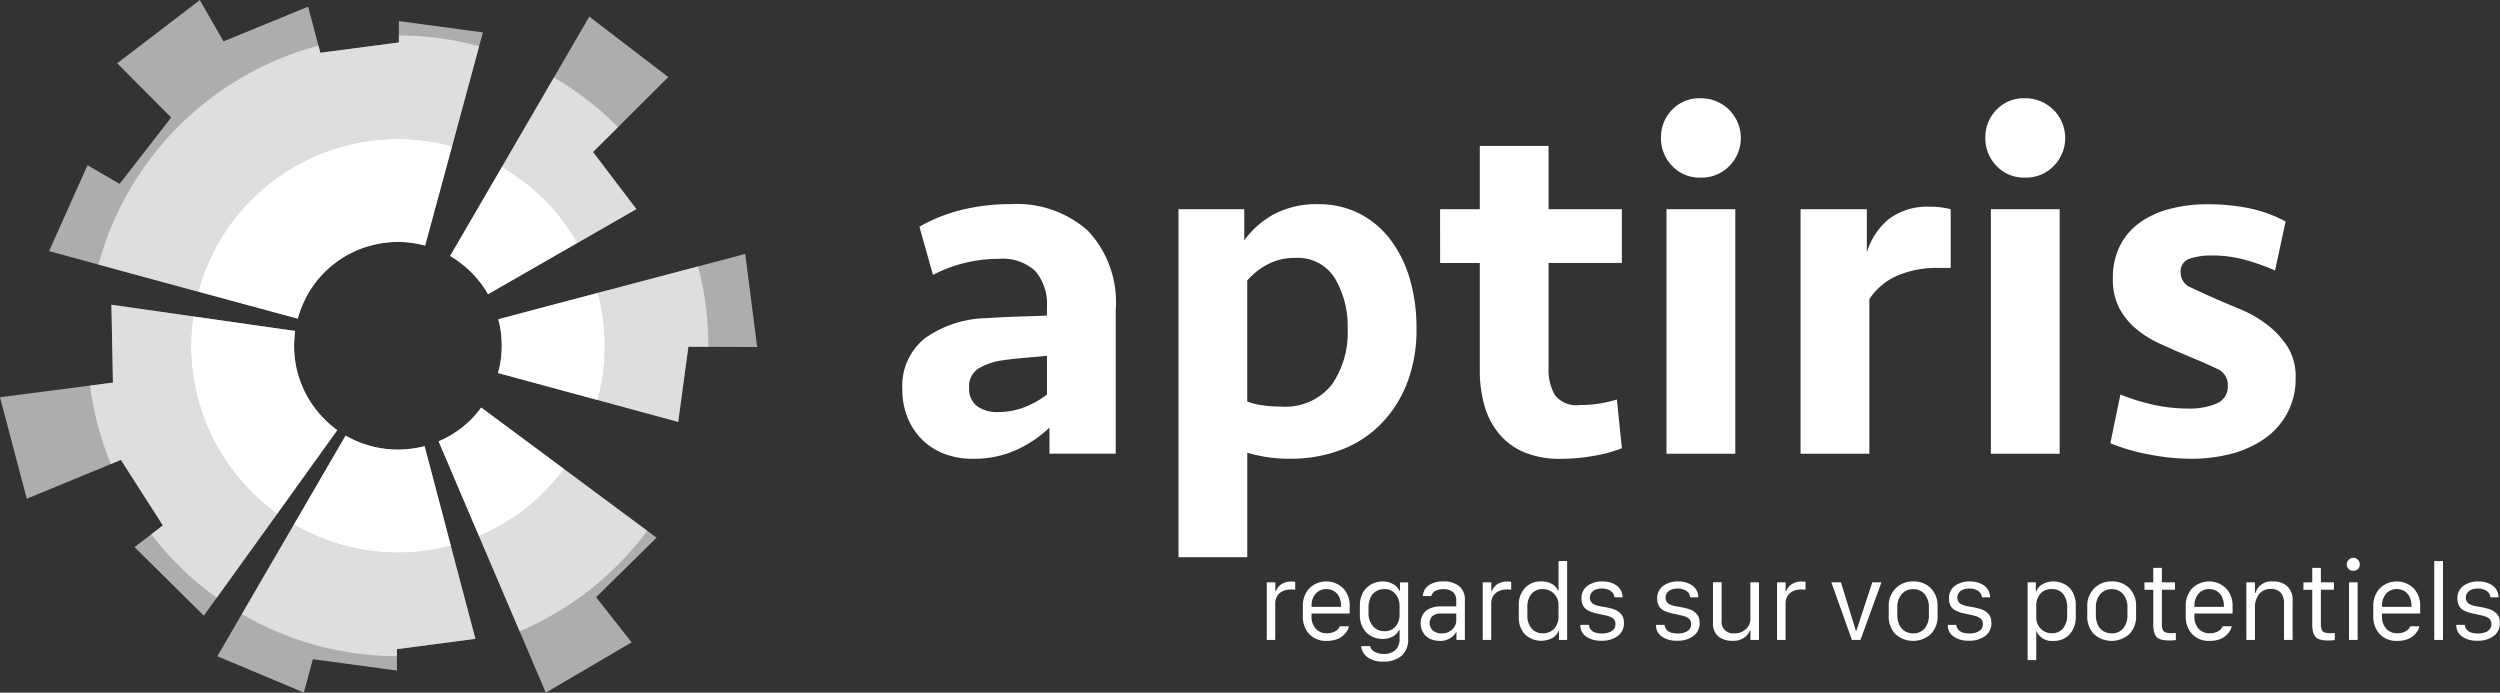
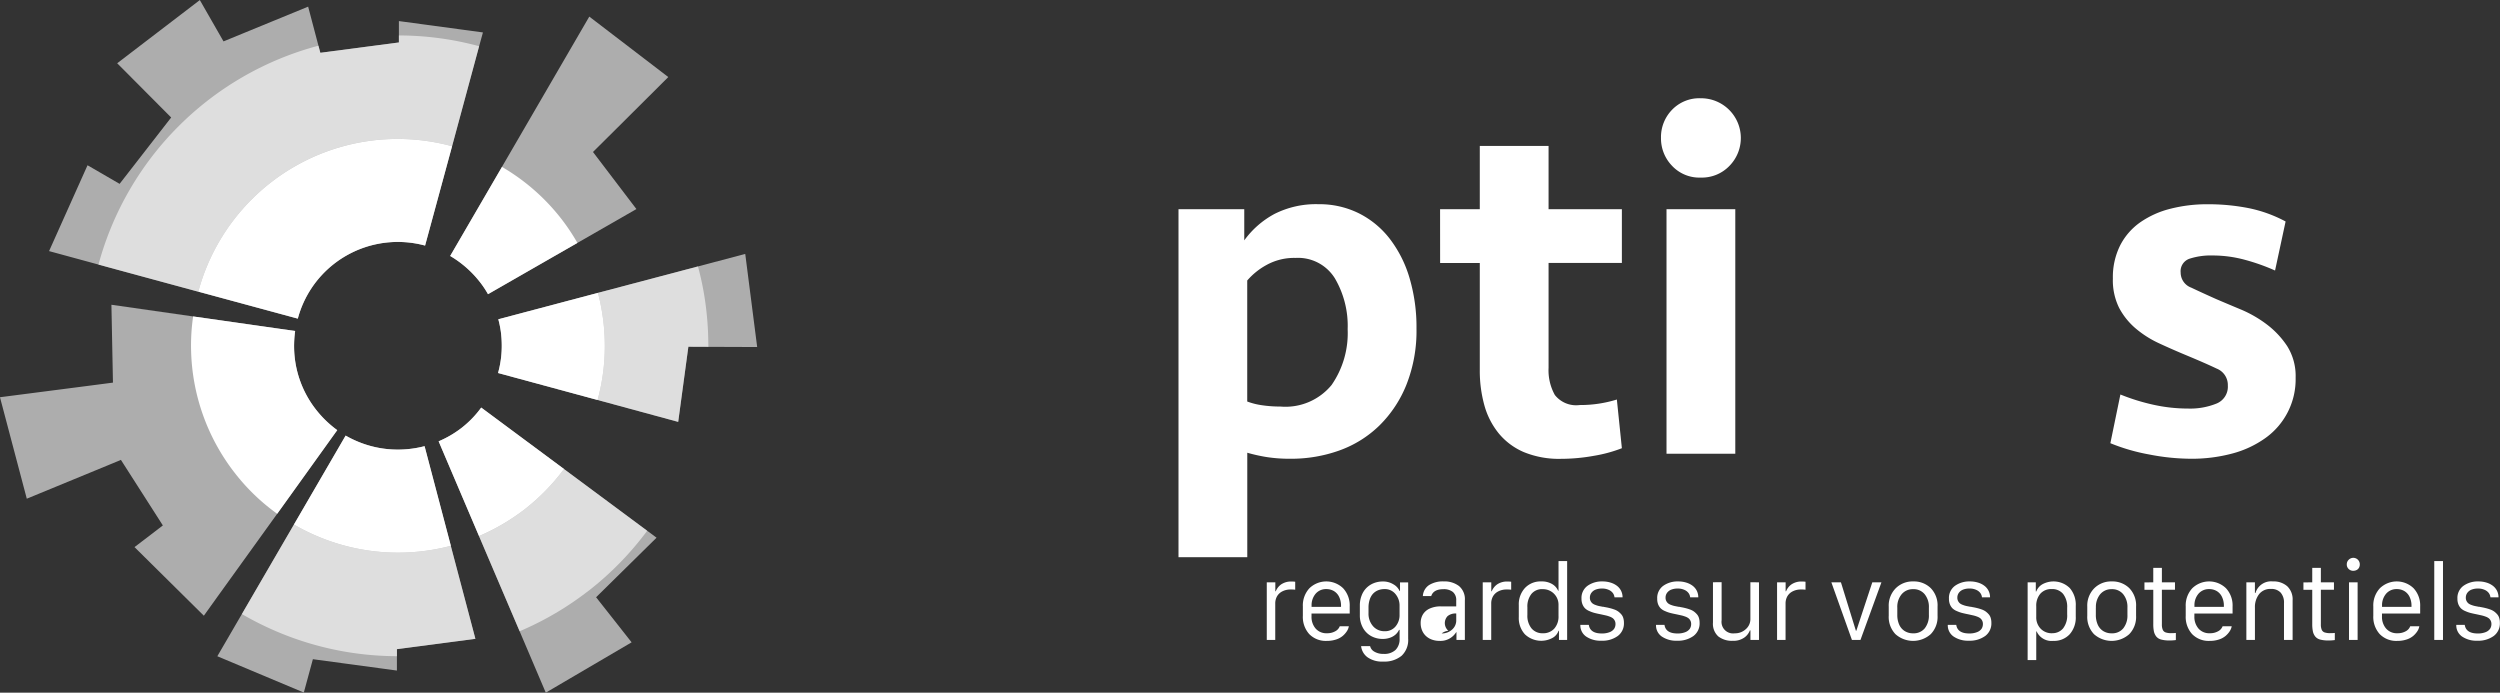
<svg xmlns="http://www.w3.org/2000/svg" width="162.474" height="45.016" viewBox="0 0 162.474 45.016">
  <rect x="0" y="0" width="162.474" height="45.016" fill="#333333" stroke="none" />
  <g id="Groupe_7" data-name="Groupe 7" transform="translate(-527.196 -119.643)">
    <g id="Groupe_1" data-name="Groupe 1" transform="translate(585.839 126.029)">
-       <path id="Tracé_1" data-name="Tracé 1" d="M612.213,151.239a7.9,7.9,0,0,1-2.121,1.436,6.636,6.636,0,0,1-2.872.587,5.008,5.008,0,0,1-1.893-.342,4.151,4.151,0,0,1-1.436-.947,4.309,4.309,0,0,1-.913-1.42,4.785,4.785,0,0,1-.326-1.795,3.961,3.961,0,0,1,1.469-3.328,7.153,7.153,0,0,1,4.013-1.306q.979-.065,2.023-.1t1.892-.066v-.554a3.29,3.29,0,0,0-.751-2.334,3.086,3.086,0,0,0-2.349-.8,9.136,9.136,0,0,0-2.349.294,9,9,0,0,0-1.958.75l-.88-3.132a10.587,10.587,0,0,1,2.74-1.093,13.327,13.327,0,0,1,3.231-.375,6.912,6.912,0,0,1,4.976,1.729,6.759,6.759,0,0,1,1.811,5.122v9.366h-4.307Zm-3.361-1.012a4.686,4.686,0,0,0,1.763-.326,5.726,5.726,0,0,0,1.436-.815v-2.513q-.686.066-1.468.131t-1.436.163a4.22,4.22,0,0,0-1.566.539,1.376,1.376,0,0,0-.588,1.257,1.393,1.393,0,0,0,.506,1.174A2.153,2.153,0,0,0,608.852,150.227Z" transform="translate(-602.652 -129.834)" fill="#fff" />
      <path id="Tracé_2" data-name="Tracé 2" d="M625.744,137.045h4.274v2.024a5.822,5.822,0,0,1,1.958-1.714,5.968,5.968,0,0,1,2.872-.636,5.753,5.753,0,0,1,2.61.587,5.847,5.847,0,0,1,2.007,1.648,7.789,7.789,0,0,1,1.289,2.544,11.24,11.24,0,0,1,.457,3.312,9.491,9.491,0,0,1-.653,3.638,7.771,7.771,0,0,1-1.763,2.66,7.2,7.2,0,0,1-2.593,1.615,9.263,9.263,0,0,1-3.182.539,9.691,9.691,0,0,1-1.566-.113,10.731,10.731,0,0,1-1.24-.278v6.788h-4.47Zm7.6,3.165a3.713,3.713,0,0,0-1.876.457,4.49,4.49,0,0,0-1.257,1.011v7.864a4.506,4.506,0,0,0,.979.245,8.058,8.058,0,0,0,1.174.082,3.876,3.876,0,0,0,3.329-1.4,5.91,5.91,0,0,0,1.045-3.622,6.1,6.1,0,0,0-.832-3.312A2.815,2.815,0,0,0,633.347,140.21Z" transform="translate(-607.797 -129.834)" fill="#fff" />
      <path id="Tracé_3" data-name="Tracé 3" d="M647.619,135.959H650.2v-4.111h4.47v4.111h4.764v3.492h-4.764v6.82a3.3,3.3,0,0,0,.408,1.762,1.759,1.759,0,0,0,1.615.653,7.981,7.981,0,0,0,2.415-.359l.326,3.165a9.05,9.05,0,0,1-1.794.49,12.089,12.089,0,0,1-2.154.2,5.991,5.991,0,0,1-2.431-.44,4.3,4.3,0,0,1-1.632-1.224,5.008,5.008,0,0,1-.929-1.827,8.409,8.409,0,0,1-.294-2.284v-6.95h-2.578Z" transform="translate(-612.672 -128.749)" fill="#fff" />
      <path id="Tracé_4" data-name="Tracé 4" d="M666.092,130.437a2.546,2.546,0,0,1,.718-1.827,2.456,2.456,0,0,1,1.86-.75,2.584,2.584,0,0,1,1.876,4.389,2.482,2.482,0,0,1-1.876.766,2.429,2.429,0,0,1-1.86-.766A2.561,2.561,0,0,1,666.092,130.437Zm.359,20.525V135.071h4.47v15.892Z" transform="translate(-616.788 -127.86)" fill="#fff" />
-       <path id="Tracé_5" data-name="Tracé 5" d="M687.521,140.909h-.751a6.5,6.5,0,0,0-2.773.522,4.226,4.226,0,0,0-1.762,1.5v10.05h-4.471V137.091h4.308V139.9a4.439,4.439,0,0,1,1.452-2.186,4.18,4.18,0,0,1,2.659-.783,5.038,5.038,0,0,1,1.338.163Z" transform="translate(-619.389 -129.881)" fill="#fff" />
-       <path id="Tracé_6" data-name="Tracé 6" d="M693.215,130.437a2.546,2.546,0,0,1,.718-1.827,2.456,2.456,0,0,1,1.86-.75,2.584,2.584,0,0,1,1.876,4.389,2.484,2.484,0,0,1-1.876.766,2.43,2.43,0,0,1-1.86-.766A2.562,2.562,0,0,1,693.215,130.437Zm.359,20.525V135.071h4.47v15.892Z" transform="translate(-622.831 -127.86)" fill="#fff" />
      <path id="Tracé_7" data-name="Tracé 7" d="M715.71,147.99a4.689,4.689,0,0,1-1.958,3.922,6.6,6.6,0,0,1-2.154,1.009,10.175,10.175,0,0,1-2.708.341,14.4,14.4,0,0,1-2.692-.277,12.448,12.448,0,0,1-2.528-.734l.652-3.165a13.272,13.272,0,0,0,2.154.668,10.369,10.369,0,0,0,2.251.246,4.544,4.544,0,0,0,1.843-.326,1.179,1.179,0,0,0,.734-1.175,1.141,1.141,0,0,0-.718-1.093q-.718-.343-1.892-.832-.947-.392-1.827-.8a6.668,6.668,0,0,1-1.55-.978,4.546,4.546,0,0,1-1.077-1.338,4.025,4.025,0,0,1-.407-1.909,4.619,4.619,0,0,1,.473-2.153,4.135,4.135,0,0,1,1.306-1.5,5.975,5.975,0,0,1,1.958-.881,9.64,9.64,0,0,1,2.431-.293,13.59,13.59,0,0,1,2.627.247,8.75,8.75,0,0,1,2.43.873l-.685,3.187a13.291,13.291,0,0,0-1.974-.7,7.955,7.955,0,0,0-2.072-.277,4.48,4.48,0,0,0-1.518.211.858.858,0,0,0-.571.9,1.044,1.044,0,0,0,.685.977q.685.325,1.631.748.685.293,1.583.668a7.806,7.806,0,0,1,1.68.961,5.732,5.732,0,0,1,1.338,1.415A3.647,3.647,0,0,1,715.71,147.99Z" transform="translate(-625.161 -129.834)" fill="#fff" />
    </g>
    <g id="Groupe_2" data-name="Groupe 2" transform="translate(609.523 155.901)">
      <path id="Tracé_8" data-name="Tracé 8" d="M633.127,172.067v-3.743h.556v.58h.029a1,1,0,0,1,.344-.442,1.141,1.141,0,0,1,.7-.19c.046,0,.119,0,.219.013v.518a1.98,1.98,0,0,0-.288-.014,1.153,1.153,0,0,0-.559.127.82.82,0,0,0-.34.327.947.947,0,0,0-.11.46v2.364Z" transform="translate(-633.127 -166.736)" fill="#fff" />
      <path id="Tracé_9" data-name="Tracé 9" d="M637.71,172.127a1.5,1.5,0,0,1-1.149-.441,1.661,1.661,0,0,1-.416-1.19v-.606a1.64,1.64,0,0,1,.425-1.182,1.574,1.574,0,0,1,2.194,0,1.64,1.64,0,0,1,.426,1.182v.459h-2.482v.19a1.154,1.154,0,0,0,.264.782.915.915,0,0,0,.737.309,1.055,1.055,0,0,0,.549-.133.608.608,0,0,0,.284-.319h.592a.837.837,0,0,1-.124.314,1.415,1.415,0,0,1-.265.305,1.278,1.278,0,0,1-.438.239A1.862,1.862,0,0,1,637.71,172.127Zm-1-2.21h1.916v-.065a1.314,1.314,0,0,0-.12-.577.879.879,0,0,0-.337-.382.951.951,0,0,0-.5-.132.881.881,0,0,0-.692.3,1.146,1.146,0,0,0-.264.794Z" transform="translate(-633.8 -166.734)" fill="#fff" />
      <path id="Tracé_10" data-name="Tracé 10" d="M642.455,172.972a1.059,1.059,0,0,0,.776-.259.98.98,0,0,0,.262-.731v-.572h-.036a.928.928,0,0,1-.221.3,1.077,1.077,0,0,1-.364.211,1.366,1.366,0,0,1-.47.079,1.548,1.548,0,0,1-.753-.184,1.36,1.36,0,0,1-.539-.539,1.645,1.645,0,0,1-.2-.824v-.634a1.749,1.749,0,0,1,.117-.644,1.379,1.379,0,0,1,.317-.494,1.418,1.418,0,0,1,.473-.307,1.584,1.584,0,0,1,.586-.108,1.268,1.268,0,0,1,.691.187.952.952,0,0,1,.4.431h.026v-.56h.53v3.654a1.406,1.406,0,0,1-.428,1.118,1.755,1.755,0,0,1-1.192.375,1.631,1.631,0,0,1-1.028-.284,1.037,1.037,0,0,1-.41-.719h.586a.548.548,0,0,0,.272.357A1.113,1.113,0,0,0,642.455,172.972Zm.055-4.211a1.082,1.082,0,0,0-.435.085.914.914,0,0,0-.331.241,1.049,1.049,0,0,0-.2.378,1.622,1.622,0,0,0-.071.488v.366a1.229,1.229,0,0,0,.294.852.966.966,0,0,0,.755.327.873.873,0,0,0,.71-.312,1.129,1.129,0,0,0,.259-.742v-.6a1.154,1.154,0,0,0-.267-.762A.877.877,0,0,0,642.51,168.761Z" transform="translate(-634.861 -166.734)" fill="#fff" />
-       <path id="Tracé_11" data-name="Tracé 11" d="M647.218,172.127a1.412,1.412,0,0,1-.494-.085,1.134,1.134,0,0,1-.386-.233,1.051,1.051,0,0,1-.249-.361,1.187,1.187,0,0,1-.092-.473,1.078,1.078,0,0,1,.147-.57,1,1,0,0,1,.447-.382,1.694,1.694,0,0,1,.716-.139h1V169.5a.676.676,0,0,0-.218-.553.94.94,0,0,0-.614-.18q-.648,0-.792.448h-.544a.918.918,0,0,1,.4-.713,1.689,1.689,0,0,1,.958-.241,1.556,1.556,0,0,1,.989.3,1.108,1.108,0,0,1,.383.932v2.57h-.546v-.5h-.019A1.2,1.2,0,0,1,647.218,172.127Zm.141-.485a.972.972,0,0,0,.676-.246.787.787,0,0,0,.274-.612v-.436h-.989a.8.8,0,0,0-.563.17.657.657,0,0,0,.05.95A.888.888,0,0,0,647.359,171.642Z" transform="translate(-635.995 -166.734)" fill="#fff" />
+       <path id="Tracé_11" data-name="Tracé 11" d="M647.218,172.127a1.412,1.412,0,0,1-.494-.085,1.134,1.134,0,0,1-.386-.233,1.051,1.051,0,0,1-.249-.361,1.187,1.187,0,0,1-.092-.473,1.078,1.078,0,0,1,.147-.57,1,1,0,0,1,.447-.382,1.694,1.694,0,0,1,.716-.139h1V169.5a.676.676,0,0,0-.218-.553.94.94,0,0,0-.614-.18q-.648,0-.792.448h-.544a.918.918,0,0,1,.4-.713,1.689,1.689,0,0,1,.958-.241,1.556,1.556,0,0,1,.989.3,1.108,1.108,0,0,1,.383.932v2.57h-.546v-.5h-.019A1.2,1.2,0,0,1,647.218,172.127Zm.141-.485a.972.972,0,0,0,.676-.246.787.787,0,0,0,.274-.612v-.436a.8.8,0,0,0-.563.17.657.657,0,0,0,.05.95A.888.888,0,0,0,647.359,171.642Z" transform="translate(-635.995 -166.734)" fill="#fff" />
      <path id="Tracé_12" data-name="Tracé 12" d="M651.186,172.067v-3.743h.556v.58h.03a1.007,1.007,0,0,1,.344-.442,1.142,1.142,0,0,1,.7-.19c.045,0,.118,0,.219.013v.518a1.986,1.986,0,0,0-.288-.014,1.149,1.149,0,0,0-.558.127.827.827,0,0,0-.341.327.947.947,0,0,0-.11.46v2.364Z" transform="translate(-637.151 -166.736)" fill="#fff" />
      <path id="Tracé_13" data-name="Tracé 13" d="M655.668,167.884a1.3,1.3,0,0,1,.713.177.925.925,0,0,1,.378.429h.026v-1.929h.56v5.125h-.531v-.593h-.029a.832.832,0,0,1-.373.451,1.539,1.539,0,0,1-1.809-.221,1.561,1.561,0,0,1-.4-1.123v-.776a1.563,1.563,0,0,1,.4-1.114A1.389,1.389,0,0,1,655.668,167.884Zm.075.5a.892.892,0,0,0-.719.312,1.316,1.316,0,0,0-.263.873v.491a1.3,1.3,0,0,0,.27.877.917.917,0,0,0,.734.315.959.959,0,0,0,.741-.3,1.17,1.17,0,0,0,.278-.824v-.7a1.008,1.008,0,0,0-1.042-1.041Z" transform="translate(-637.824 -166.355)" fill="#fff" />
      <path id="Tracé_14" data-name="Tracé 14" d="M659.425,169.387a.97.97,0,0,1,.391-.839,1.6,1.6,0,0,1,.971-.285,1.737,1.737,0,0,1,.537.079,1.287,1.287,0,0,1,.416.214.934.934,0,0,1,.262.326.944.944,0,0,1,.092.416h-.524a.566.566,0,0,0-.1-.27.659.659,0,0,0-.272-.215,1.012,1.012,0,0,0-.438-.088,1.126,1.126,0,0,0-.41.068.615.615,0,0,0-.28.208.525.525,0,0,0-.1.323.444.444,0,0,0,.054.225.475.475,0,0,0,.123.148.723.723,0,0,0,.2.1,1.432,1.432,0,0,0,.218.065l.249.049a.087.087,0,0,1,.025,0,.079.079,0,0,0,.024,0,.04.04,0,0,1,.026.01q.2.033.34.068c.1.023.2.052.3.088a1.044,1.044,0,0,1,.269.13,1.218,1.218,0,0,1,.2.18.63.63,0,0,1,.141.249,1.085,1.085,0,0,1,.044.32,1.012,1.012,0,0,1-.4.852,1.7,1.7,0,0,1-1.064.308,1.664,1.664,0,0,1-.99-.27.879.879,0,0,1-.378-.761h.55q.082.56.845.56a1.323,1.323,0,0,0,.506-.085.631.631,0,0,0,.293-.218.556.556,0,0,0,.089-.316.454.454,0,0,0-.051-.219.467.467,0,0,0-.123-.152.773.773,0,0,0-.214-.11,1.906,1.906,0,0,0-.249-.075l-.3-.066q-.259-.051-.41-.09a2.1,2.1,0,0,1-.34-.12.9.9,0,0,1-.29-.181.8.8,0,0,1-.167-.259A.96.96,0,0,1,659.425,169.387Z" transform="translate(-638.971 -166.734)" fill="#fff" />
      <path id="Tracé_15" data-name="Tracé 15" d="M665.758,169.387a.97.97,0,0,1,.391-.839,1.6,1.6,0,0,1,.971-.285,1.737,1.737,0,0,1,.537.079,1.3,1.3,0,0,1,.417.214.942.942,0,0,1,.262.326.954.954,0,0,1,.091.416H667.9a.566.566,0,0,0-.1-.27.659.659,0,0,0-.272-.215,1.012,1.012,0,0,0-.438-.088,1.126,1.126,0,0,0-.41.068.615.615,0,0,0-.28.208.525.525,0,0,0-.1.323.444.444,0,0,0,.054.225.486.486,0,0,0,.123.148.723.723,0,0,0,.2.1,1.432,1.432,0,0,0,.218.065l.249.049a.087.087,0,0,1,.025,0,.079.079,0,0,0,.024,0,.04.04,0,0,1,.026.01q.2.033.34.068c.1.023.2.052.3.088a1.044,1.044,0,0,1,.269.13,1.218,1.218,0,0,1,.2.18.63.63,0,0,1,.141.249,1.087,1.087,0,0,1,.044.32,1.014,1.014,0,0,1-.4.852,1.708,1.708,0,0,1-1.064.308,1.665,1.665,0,0,1-.991-.27.879.879,0,0,1-.378-.761h.55q.082.56.845.56a1.323,1.323,0,0,0,.506-.085.631.631,0,0,0,.293-.218.556.556,0,0,0,.089-.316.454.454,0,0,0-.051-.219.467.467,0,0,0-.123-.152.779.779,0,0,0-.214-.11,1.913,1.913,0,0,0-.25-.075l-.3-.066q-.259-.051-.41-.09a2.1,2.1,0,0,1-.34-.12.908.908,0,0,1-.29-.181.809.809,0,0,1-.167-.259A.96.96,0,0,1,665.758,169.387Z" transform="translate(-640.383 -166.734)" fill="#fff" />
      <path id="Tracé_16" data-name="Tracé 16" d="M673.429,168.339v3.743h-.556v-.619h-.036a1,1,0,0,1-.378.476,1.219,1.219,0,0,1-.731.2,1.437,1.437,0,0,1-.945-.287,1.1,1.1,0,0,1-.345-.9v-2.62H671v2.475a.749.749,0,0,0,.851.845,1.02,1.02,0,0,0,.725-.274.854.854,0,0,0,.294-.646v-2.4Z" transform="translate(-641.44 -166.751)" fill="#fff" />
      <path id="Tracé_17" data-name="Tracé 17" d="M675.8,172.067v-3.743h.556v.58h.03a1,1,0,0,1,.343-.442,1.141,1.141,0,0,1,.7-.19c.046,0,.119,0,.22.013v.518a2,2,0,0,0-.288-.014,1.153,1.153,0,0,0-.559.127.82.82,0,0,0-.34.327.947.947,0,0,0-.11.46v2.364Z" transform="translate(-642.636 -166.736)" fill="#fff" />
      <path id="Tracé_18" data-name="Tracé 18" d="M681.676,172.082l-1.336-3.743h.622l.972,3.144h.029L683,168.339h.593l-1.362,3.743Z" transform="translate(-643.647 -166.751)" fill="#fff" />
      <path id="Tracé_19" data-name="Tracé 19" d="M686.726,168.263a1.557,1.557,0,0,1,1.142.436,1.606,1.606,0,0,1,.442,1.2v.592a1.6,1.6,0,0,1-.445,1.2,1.721,1.721,0,0,1-2.289,0,1.614,1.614,0,0,1-.439-1.2V169.9a1.6,1.6,0,0,1,.448-1.186A1.548,1.548,0,0,1,686.726,168.263Zm-1.032,1.7v.469a1.531,1.531,0,0,0,.123.639.944.944,0,0,0,.356.416,1.006,1.006,0,0,0,.553.148.925.925,0,0,0,.751-.324,1.334,1.334,0,0,0,.27-.878v-.469a1.3,1.3,0,0,0-.277-.872.923.923,0,0,0-.743-.326.942.942,0,0,0-.75.329A1.288,1.288,0,0,0,685.693,169.959Z" transform="translate(-644.716 -166.734)" fill="#fff" />
      <path id="Tracé_20" data-name="Tracé 20" d="M690.154,169.387a.971.971,0,0,1,.392-.839,1.6,1.6,0,0,1,.971-.285,1.742,1.742,0,0,1,.537.079,1.287,1.287,0,0,1,.416.214.925.925,0,0,1,.354.741H692.3a.567.567,0,0,0-.1-.27.658.658,0,0,0-.272-.215,1.014,1.014,0,0,0-.439-.088,1.128,1.128,0,0,0-.41.068.623.623,0,0,0-.28.208.53.53,0,0,0-.1.323.452.452,0,0,0,.054.225.486.486,0,0,0,.123.148.74.74,0,0,0,.2.1,1.424,1.424,0,0,0,.217.065l.25.049a.078.078,0,0,1,.024,0,.088.088,0,0,0,.025,0,.043.043,0,0,1,.026.01q.2.033.34.068c.1.023.2.052.3.088a1.05,1.05,0,0,1,.268.13,1.192,1.192,0,0,1,.2.18.629.629,0,0,1,.141.249,1.085,1.085,0,0,1,.044.32,1.012,1.012,0,0,1-.4.852,1.706,1.706,0,0,1-1.064.308,1.664,1.664,0,0,1-.99-.27.879.879,0,0,1-.379-.761h.55q.082.56.844.56a1.318,1.318,0,0,0,.506-.085.633.633,0,0,0,.294-.218.561.561,0,0,0,.088-.316.454.454,0,0,0-.051-.219.467.467,0,0,0-.123-.152.8.8,0,0,0-.214-.11,1.911,1.911,0,0,0-.249-.075l-.3-.066c-.172-.034-.309-.065-.409-.09a2.082,2.082,0,0,1-.341-.12.907.907,0,0,1-.29-.181.806.806,0,0,1-.166-.259A.958.958,0,0,1,690.154,169.387Z" transform="translate(-645.819 -166.734)" fill="#fff" />
      <path id="Tracé_21" data-name="Tracé 21" d="M698.415,172.127a1.06,1.06,0,0,1-1.077-.616h-.026v1.863h-.56v-5.052h.531v.592h.03a.926.926,0,0,1,.394-.464,1.509,1.509,0,0,1,1.782.242,1.657,1.657,0,0,1,.391,1.16v.688a1.634,1.634,0,0,1-.4,1.162A1.386,1.386,0,0,1,698.415,172.127Zm-.075-.5a.894.894,0,0,0,.715-.312,1.37,1.37,0,0,0,.267-.916v-.416a1.37,1.37,0,0,0-.267-.912.917.917,0,0,0-.737-.312.936.936,0,0,0-.738.3,1.191,1.191,0,0,0-.268.82v.694a1.049,1.049,0,0,0,.281.755A.984.984,0,0,0,698.341,171.63Z" transform="translate(-647.304 -166.734)" fill="#fff" />
      <path id="Tracé_22" data-name="Tracé 22" d="M703.327,168.263a1.56,1.56,0,0,1,1.143.436,1.606,1.606,0,0,1,.441,1.2v.592a1.6,1.6,0,0,1-.445,1.2,1.721,1.721,0,0,1-2.289,0,1.617,1.617,0,0,1-.438-1.2V169.9a1.6,1.6,0,0,1,.448-1.186A1.546,1.546,0,0,1,703.327,168.263Zm-1.031,1.7v.469a1.532,1.532,0,0,0,.123.639.938.938,0,0,0,.355.416,1.008,1.008,0,0,0,.553.148.925.925,0,0,0,.752-.324,1.33,1.33,0,0,0,.27-.878v-.469a1.3,1.3,0,0,0-.277-.872.923.923,0,0,0-.743-.326.941.941,0,0,0-.75.329A1.288,1.288,0,0,0,702.3,169.959Z" transform="translate(-648.415 -166.734)" fill="#fff" />
      <path id="Tracé_23" data-name="Tracé 23" d="M707.093,168.07v-.94h.56v.94h.851v.479h-.851V170.8a.869.869,0,0,0,.058.355.32.32,0,0,0,.187.17,1.132,1.132,0,0,0,.375.048c.1,0,.2-.005.288-.014v.462a2.529,2.529,0,0,1-.432.026,1.9,1.9,0,0,1-.529-.061.6.6,0,0,1-.315-.2.819.819,0,0,1-.151-.33,2.338,2.338,0,0,1-.04-.48v-2.223h-.574v-.479Z" transform="translate(-649.48 -166.482)" fill="#fff" />
      <path id="Tracé_24" data-name="Tracé 24" d="M711.537,172.127a1.5,1.5,0,0,1-1.149-.441,1.662,1.662,0,0,1-.416-1.19v-.606a1.64,1.64,0,0,1,.425-1.182,1.574,1.574,0,0,1,2.194,0,1.637,1.637,0,0,1,.426,1.182v.459h-2.482v.19a1.158,1.158,0,0,0,.263.782.918.918,0,0,0,.738.309,1.056,1.056,0,0,0,.549-.133.606.606,0,0,0,.283-.319h.593a.853.853,0,0,1-.125.314,1.415,1.415,0,0,1-.265.305,1.28,1.28,0,0,1-.437.239A1.865,1.865,0,0,1,711.537,172.127Zm-1-2.21h1.915v-.065a1.314,1.314,0,0,0-.12-.577.877.877,0,0,0-.337-.382.954.954,0,0,0-.5-.132.882.882,0,0,0-.692.3,1.15,1.15,0,0,0-.263.794Z" transform="translate(-650.25 -166.734)" fill="#fff" />
      <path id="Tracé_25" data-name="Tracé 25" d="M715.043,172.065v-3.743h.556v.691h.036a1.06,1.06,0,0,1,1.136-.75,1.327,1.327,0,0,1,.932.316,1.176,1.176,0,0,1,.346.916v2.57h-.56v-2.394a.97.97,0,0,0-.221-.685.814.814,0,0,0-.624-.235.924.924,0,0,0-.777.343,1.374,1.374,0,0,0-.267.872v2.1Z" transform="translate(-651.38 -166.734)" fill="#fff" />
      <path id="Tracé_26" data-name="Tracé 26" d="M720.388,168.07v-.94h.56v.94h.851v.479h-.851V170.8a.883.883,0,0,0,.057.355.324.324,0,0,0,.187.17,1.137,1.137,0,0,0,.375.048c.1,0,.2-.005.288-.014v.462a2.53,2.53,0,0,1-.432.026,1.912,1.912,0,0,1-.529-.061.6.6,0,0,1-.314-.2.809.809,0,0,1-.151-.33,2.336,2.336,0,0,1-.041-.48v-2.223h-.573v-.479Z" transform="translate(-652.443 -166.482)" fill="#fff" />
      <path id="Tracé_27" data-name="Tracé 27" d="M723.441,166.718a.4.4,0,0,1,.123-.3.421.421,0,0,1,.722.3.434.434,0,0,1-.054.22.365.365,0,0,1-.152.145.462.462,0,0,1-.217.051.413.413,0,0,1-.3-.118A.391.391,0,0,1,723.441,166.718Zm.144,4.909v-3.743h.56v3.743Z" transform="translate(-653.251 -166.296)" fill="#fff" />
      <path id="Tracé_28" data-name="Tracé 28" d="M727.224,172.127a1.5,1.5,0,0,1-1.149-.441,1.662,1.662,0,0,1-.417-1.19v-.606a1.64,1.64,0,0,1,.426-1.182,1.574,1.574,0,0,1,2.194,0,1.64,1.64,0,0,1,.426,1.182v.459h-2.482v.19a1.158,1.158,0,0,0,.264.782.918.918,0,0,0,.738.309,1.055,1.055,0,0,0,.549-.133.6.6,0,0,0,.283-.319h.593a.85.85,0,0,1-.124.314,1.408,1.408,0,0,1-.265.305,1.277,1.277,0,0,1-.437.239A1.862,1.862,0,0,1,727.224,172.127Zm-1-2.21h1.916v-.065a1.315,1.315,0,0,0-.12-.577.884.884,0,0,0-.337-.382.953.953,0,0,0-.5-.132.882.882,0,0,0-.692.3,1.15,1.15,0,0,0-.264.794Z" transform="translate(-653.745 -166.734)" fill="#fff" />
      <path id="Tracé_29" data-name="Tracé 29" d="M730.756,171.686v-5.125h.567v5.125Z" transform="translate(-654.881 -166.355)" fill="#fff" />
      <path id="Tracé_30" data-name="Tracé 30" d="M732.672,169.387a.972.972,0,0,1,.391-.839,1.6,1.6,0,0,1,.971-.285,1.743,1.743,0,0,1,.538.079,1.3,1.3,0,0,1,.416.214.943.943,0,0,1,.262.326.955.955,0,0,1,.092.416h-.524a.575.575,0,0,0-.1-.27.656.656,0,0,0-.271-.215,1.019,1.019,0,0,0-.439-.088,1.126,1.126,0,0,0-.41.068.615.615,0,0,0-.28.208.525.525,0,0,0-.1.323.444.444,0,0,0,.054.225.486.486,0,0,0,.123.148.733.733,0,0,0,.2.1,1.455,1.455,0,0,0,.218.065l.249.049a.087.087,0,0,1,.025,0,.079.079,0,0,0,.024,0,.04.04,0,0,1,.026.01q.2.033.34.068c.1.023.2.052.3.088a1.042,1.042,0,0,1,.269.13,1.215,1.215,0,0,1,.2.18.629.629,0,0,1,.141.249,1.085,1.085,0,0,1,.044.32,1.014,1.014,0,0,1-.4.852,1.708,1.708,0,0,1-1.064.308,1.665,1.665,0,0,1-.991-.27.879.879,0,0,1-.378-.761h.55q.082.56.845.56a1.32,1.32,0,0,0,.506-.085.632.632,0,0,0,.293-.218.556.556,0,0,0,.089-.316.463.463,0,0,0-.051-.219.488.488,0,0,0-.123-.152.8.8,0,0,0-.215-.11,1.913,1.913,0,0,0-.25-.075l-.3-.066c-.172-.034-.309-.065-.41-.09a2.1,2.1,0,0,1-.34-.12.907.907,0,0,1-.29-.181.822.822,0,0,1-.167-.259A.974.974,0,0,1,732.672,169.387Z" transform="translate(-655.292 -166.734)" fill="#fff" />
    </g>
    <g id="Groupe_6" data-name="Groupe 6" transform="translate(527.196 119.643)">
      <g id="Groupe_3" data-name="Groupe 3" opacity="0.6">
        <path id="Tracé_31" data-name="Tracé 31" d="M577.432,161.733l-5.408-4.012-5.381-3.993a6.526,6.526,0,0,1-1.263,1.308,6.719,6.719,0,0,1-1.505.883l2.625,6.159,2.639,6.184,1.7,3.992,5.578-3.271-2.308-2.93,3.929-3.87Z" transform="translate(-535.369 -127.238)" fill="#fff" />
        <path id="Tracé_32" data-name="Tracé 32" d="M584.909,140.878l-3.074.813-6.5,1.717-6.475,1.716a6.57,6.57,0,0,1,.162.793,6.807,6.807,0,0,1,.06.8,6.543,6.543,0,0,1-.24,1.9l6.468,1.754,5.241,1.424.661-4.885,1.3.006,3.172.012Z" transform="translate(-536.476 -124.375)" fill="#fff" />
        <path id="Tracé_33" data-name="Tracé 33" d="M558.836,156.756a6.836,6.836,0,0,1-1.595.221,6.73,6.73,0,0,1-2.67-.49,6.843,6.843,0,0,1-.862-.419l-3.36,5.78-3.384,5.818-1.595,2.743,5.621,2.359.589-2.167,5.461.738V170.4l0-.455,5.1-.671-1.6-6.046Z" transform="translate(-531.246 -127.76)" fill="#fff" />
        <path id="Tracé_34" data-name="Tracé 34" d="M566.771,138.28a6.146,6.146,0,0,1,.528.792l5.81-3.333,3.835-2.2-2.823-3.71,1.63-1.618,3.265-3.251-5.134-3.929-2.3,3.957-3.378,5.812-3.366,5.787A6.885,6.885,0,0,1,566.771,138.28Z" transform="translate(-535.584 -119.952)" fill="#fff" />
        <path id="Tracé_35" data-name="Tracé 35" d="M540.993,138.6l6.468,1.753a6.724,6.724,0,0,1,8.271-4.747l1.754-6.455,1.759-6.5.248-.9-5.462-.738v.935l0,.455-5.105.671-.123-.459-.67-2.54-5.5,2.258-1.539-2.686-5.371,4.107,3.508,3.525-3.351,4.313-2.084-1.209-2.5,5.579,3.221.877Z" transform="translate(-528.107 -119.643)" fill="#fff" />
        <path id="Tracé_36" data-name="Tracé 36" d="M549.116,153.275a6.935,6.935,0,0,1-1.386-1.337,6.683,6.683,0,0,1-1.42-4.01,7.062,7.062,0,0,1,.067-1.094l-6.629-.947-5.311-.76.1,5.06-1.488.194-5.855.756,1.743,6.594,5.465-2.251.652-.272,2.726,4.261-.753.577-1.089.831,4.506,4.459.836-1.167,3.929-5.456Z" transform="translate(-527.196 -125.321)" fill="#fff" />
      </g>
      <g id="Groupe_4" data-name="Groupe 4" transform="translate(12.416 9.029)">
        <path id="Tracé_37" data-name="Tracé 37" d="M552.6,139.378a6.761,6.761,0,0,1,5.916-1.187l1.754-6.455a13.423,13.423,0,0,0-16.493,9.449l6.468,1.753A6.7,6.7,0,0,1,552.6,139.378Z" transform="translate(-543.306 -131.261)" fill="#fff" />
        <path id="Tracé_38" data-name="Tracé 38" d="M551.289,152.156a6.683,6.683,0,0,1-1.42-4.01,7.047,7.047,0,0,1,.067-1.094l-6.629-.947a13.01,13.01,0,0,0-.134,2.17,13.46,13.46,0,0,0,2.839,8,13.255,13.255,0,0,0,2.758,2.656l3.9-5.437A6.936,6.936,0,0,1,551.289,152.156Z" transform="translate(-543.171 -134.569)" fill="#fff" />
        <path id="Tracé_39" data-name="Tracé 39" d="M558.668,156.978a6.73,6.73,0,0,1-2.67-.49,6.844,6.844,0,0,1-.862-.419l-3.36,5.78a13.442,13.442,0,0,0,10.2,1.382l-1.709-6.475A6.835,6.835,0,0,1,558.668,156.978Z" transform="translate(-545.089 -136.789)" fill="#fff" />
        <path id="Tracé_40" data-name="Tracé 40" d="M565.38,155.036a6.719,6.719,0,0,1-1.505.883l2.625,6.159a13.643,13.643,0,0,0,2.992-1.76,13.5,13.5,0,0,0,2.532-2.6l-5.381-3.993A6.526,6.526,0,0,1,565.38,155.036Z" transform="translate(-547.785 -136.267)" fill="#fff" />
        <path id="Tracé_41" data-name="Tracé 41" d="M575.652,145.719a13.408,13.408,0,0,0-.316-1.586l-6.475,1.716a6.57,6.57,0,0,1,.162.793,6.807,6.807,0,0,1,.06.8,6.543,6.543,0,0,1-.24,1.9l6.468,1.754a13.232,13.232,0,0,0,.467-3.783A13.492,13.492,0,0,0,575.652,145.719Z" transform="translate(-548.891 -134.129)" fill="#fff" />
        <path id="Tracé_42" data-name="Tracé 42" d="M566.771,141.081a6.146,6.146,0,0,1,.528.792l5.81-3.333a13.215,13.215,0,0,0-1.055-1.577,13.478,13.478,0,0,0-3.846-3.361l-3.366,5.787A6.885,6.885,0,0,1,566.771,141.081Z" transform="translate(-548 -131.783)" fill="#fff" />
      </g>
      <g id="Groupe_5" data-name="Groupe 5" transform="translate(5.855 2.3)" opacity="0.6">
        <path id="Tracé_43" data-name="Tracé 43" d="M546.628,132.165a13.412,13.412,0,0,1,11.782-2.359l1.759-6.5a20.02,20.02,0,0,0-5.214-.7l0,.455-5.105.671-.123-.459A20.165,20.165,0,0,0,535.43,137.5l6.487,1.76A13.454,13.454,0,0,1,546.628,132.165Z" transform="translate(-534.886 -122.602)" fill="#fff" />
-         <path id="Tracé_44" data-name="Tracé 44" d="M544.132,156.056a13.461,13.461,0,0,1-2.839-8,13.01,13.01,0,0,1,.134-2.17l-5.311-.76.1,5.06-1.487.194c.008.064.015.133.023.2a20.5,20.5,0,0,0,1.331,4.9l.652-.272,2.726,4.261-.753.577.11.143a20.129,20.129,0,0,0,4.143,3.98l3.929-5.456A13.255,13.255,0,0,1,544.132,156.056Z" transform="translate(-534.73 -127.621)" fill="#fff" />
        <path id="Tracé_45" data-name="Tracé 45" d="M557.839,165.33a13.432,13.432,0,0,1-7.032-1.824l-3.384,5.818a20.435,20.435,0,0,0,2.559,1.257,20.056,20.056,0,0,0,7.518,1.48l0-.455,5.1-.671-1.6-6.046A13.366,13.366,0,0,1,557.839,165.33Z" transform="translate(-537.558 -131.716)" fill="#fff" />
        <path id="Tracé_46" data-name="Tracé 46" d="M570.245,161.463a13.643,13.643,0,0,1-2.992,1.76l2.639,6.184a20.073,20.073,0,0,0,4.484-2.636h.006a20.176,20.176,0,0,0,3.8-3.893l-5.408-4.012A13.5,13.5,0,0,1,570.245,161.463Z" transform="translate(-541.977 -130.682)" fill="#fff" />
        <path id="Tracé_47" data-name="Tracé 47" d="M584.359,146.669a20.089,20.089,0,0,0-.186-2.373,18.7,18.7,0,0,0-.483-2.373l-6.5,1.717a13.646,13.646,0,0,1,.442,3.176,13.234,13.234,0,0,1-.467,3.783l5.241,1.424.661-4.885,1.3.006C584.366,146.985,584.362,146.827,584.359,146.669Z" transform="translate(-544.185 -126.907)" fill="#fff" />
-         <path id="Tracé_48" data-name="Tracé 48" d="M573.018,135.3a13.214,13.214,0,0,1,1.055,1.577l3.835-2.2-2.823-3.71,1.63-1.618a19.666,19.666,0,0,0-4.166-3.222l-3.378,5.812A13.478,13.478,0,0,1,573.018,135.3Z" transform="translate(-542.404 -123.387)" fill="#fff" />
      </g>
    </g>
  </g>
</svg>